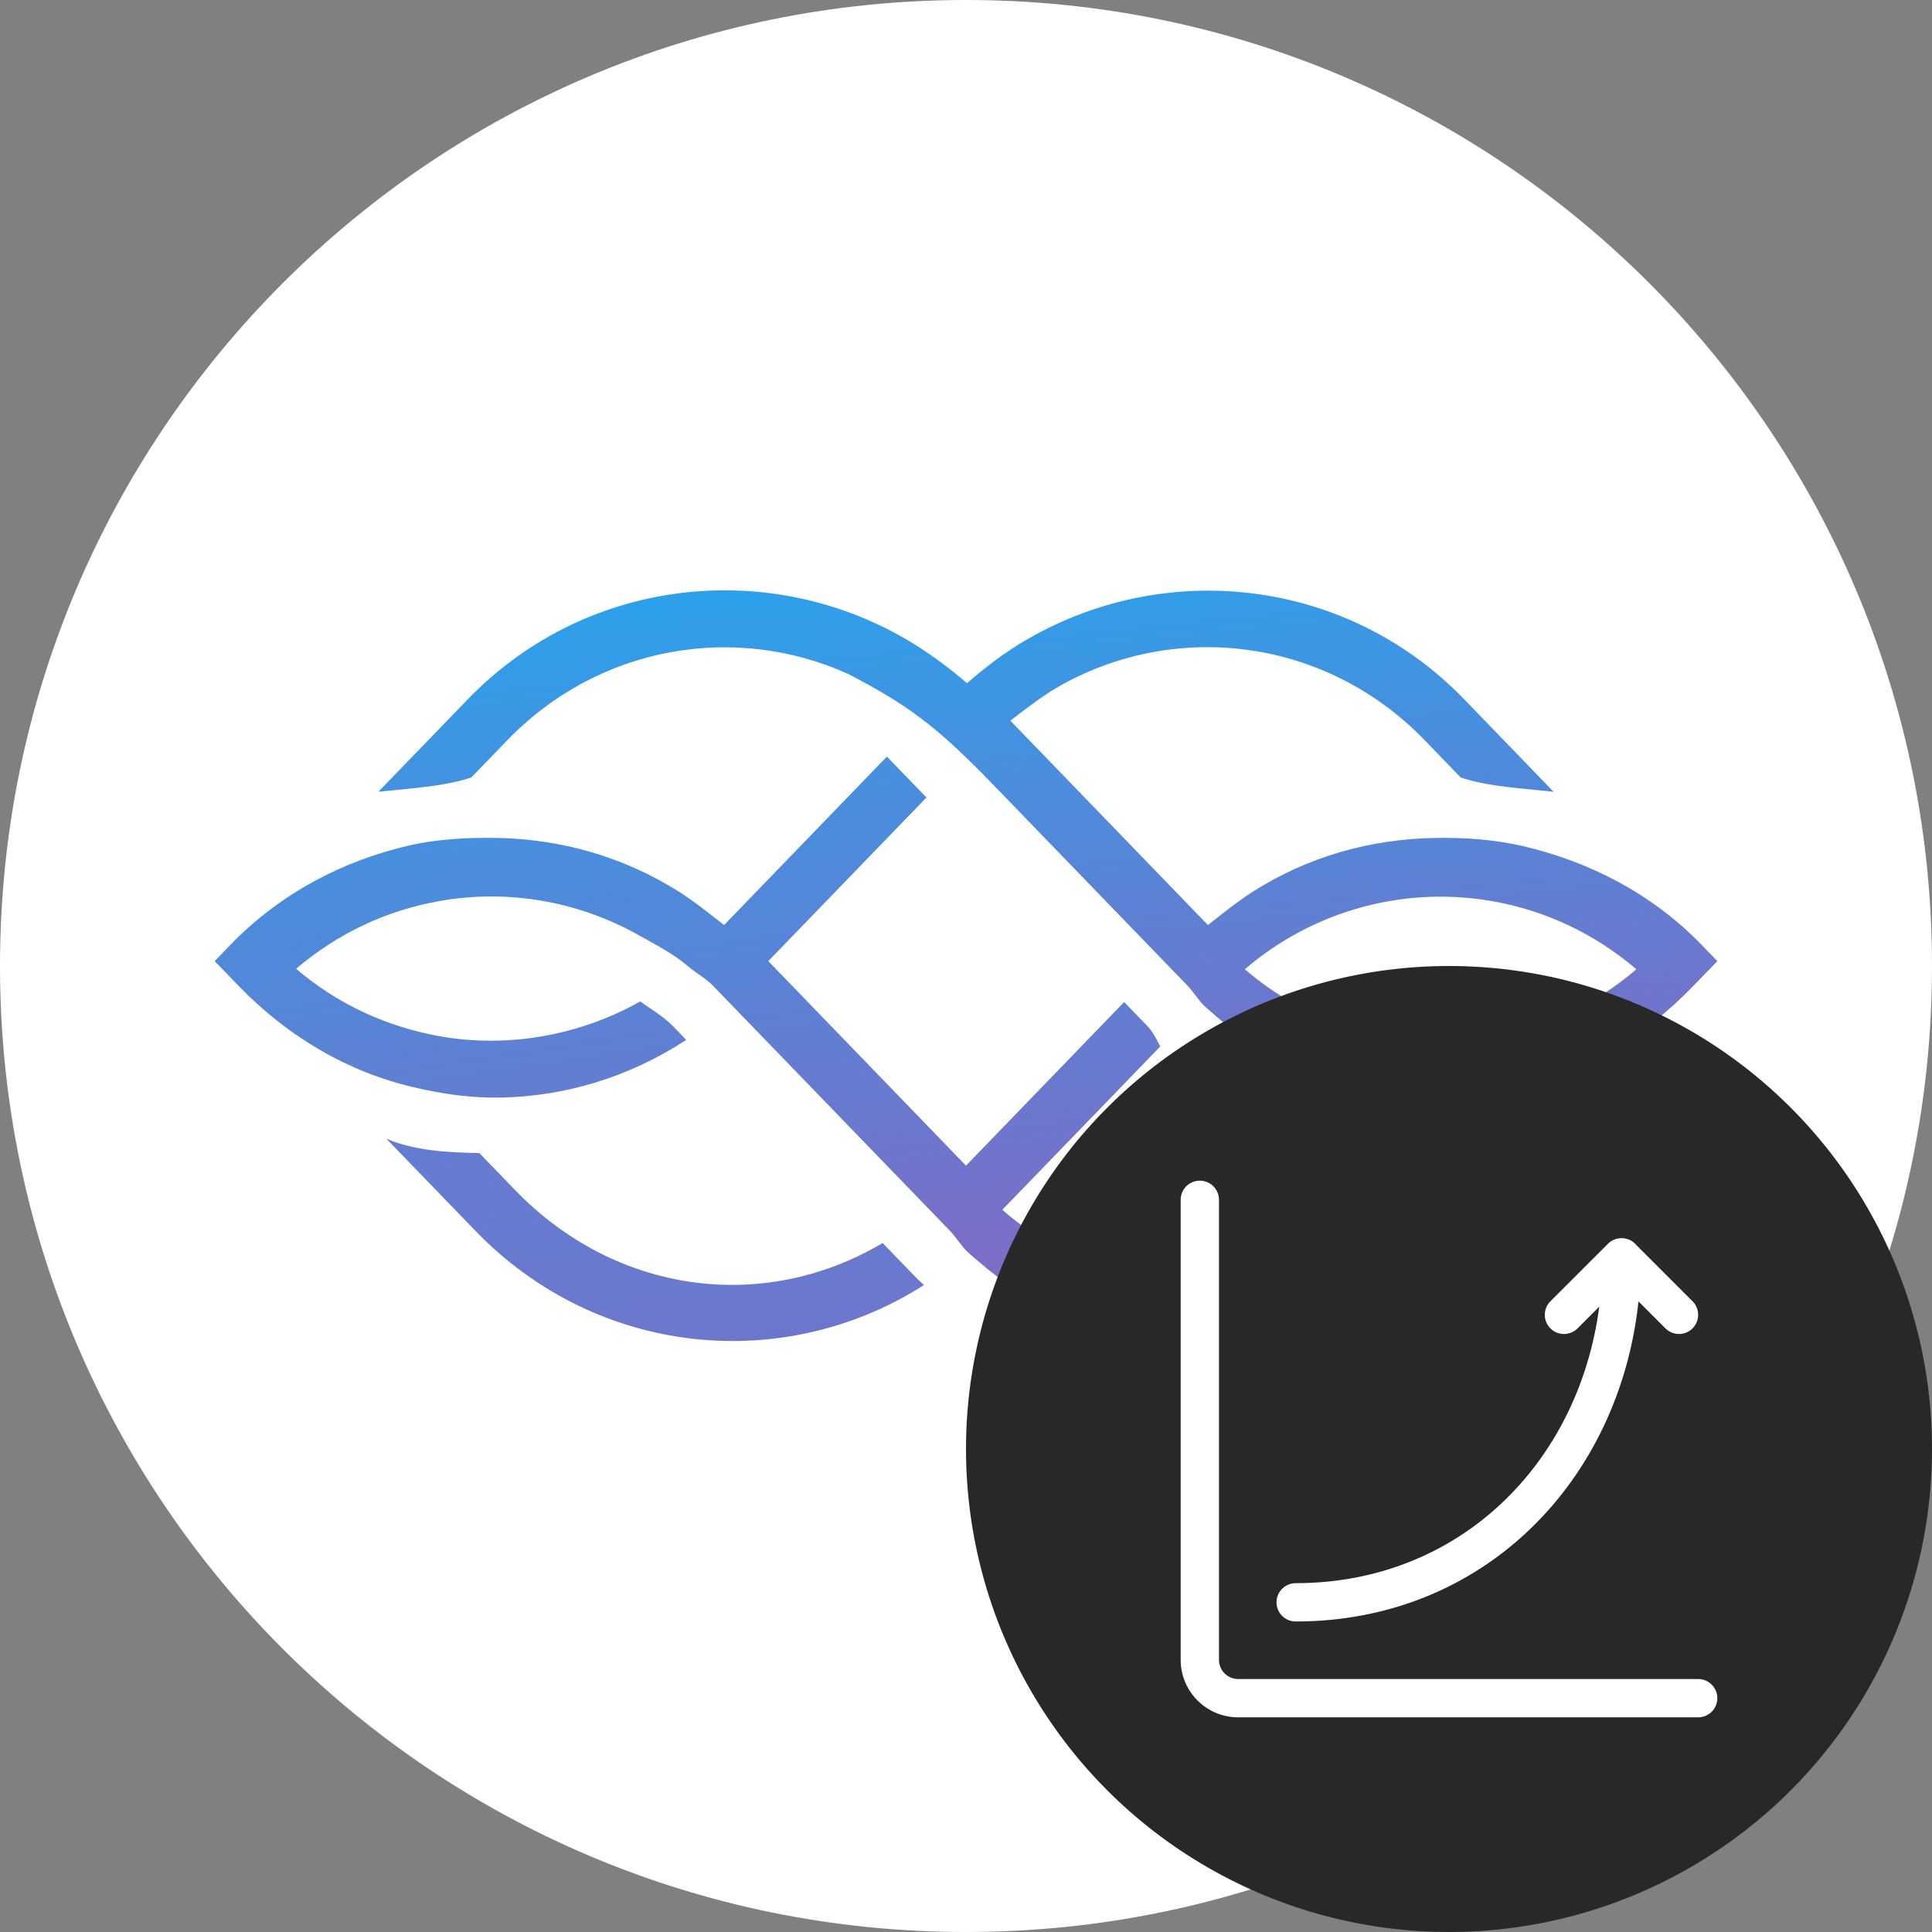
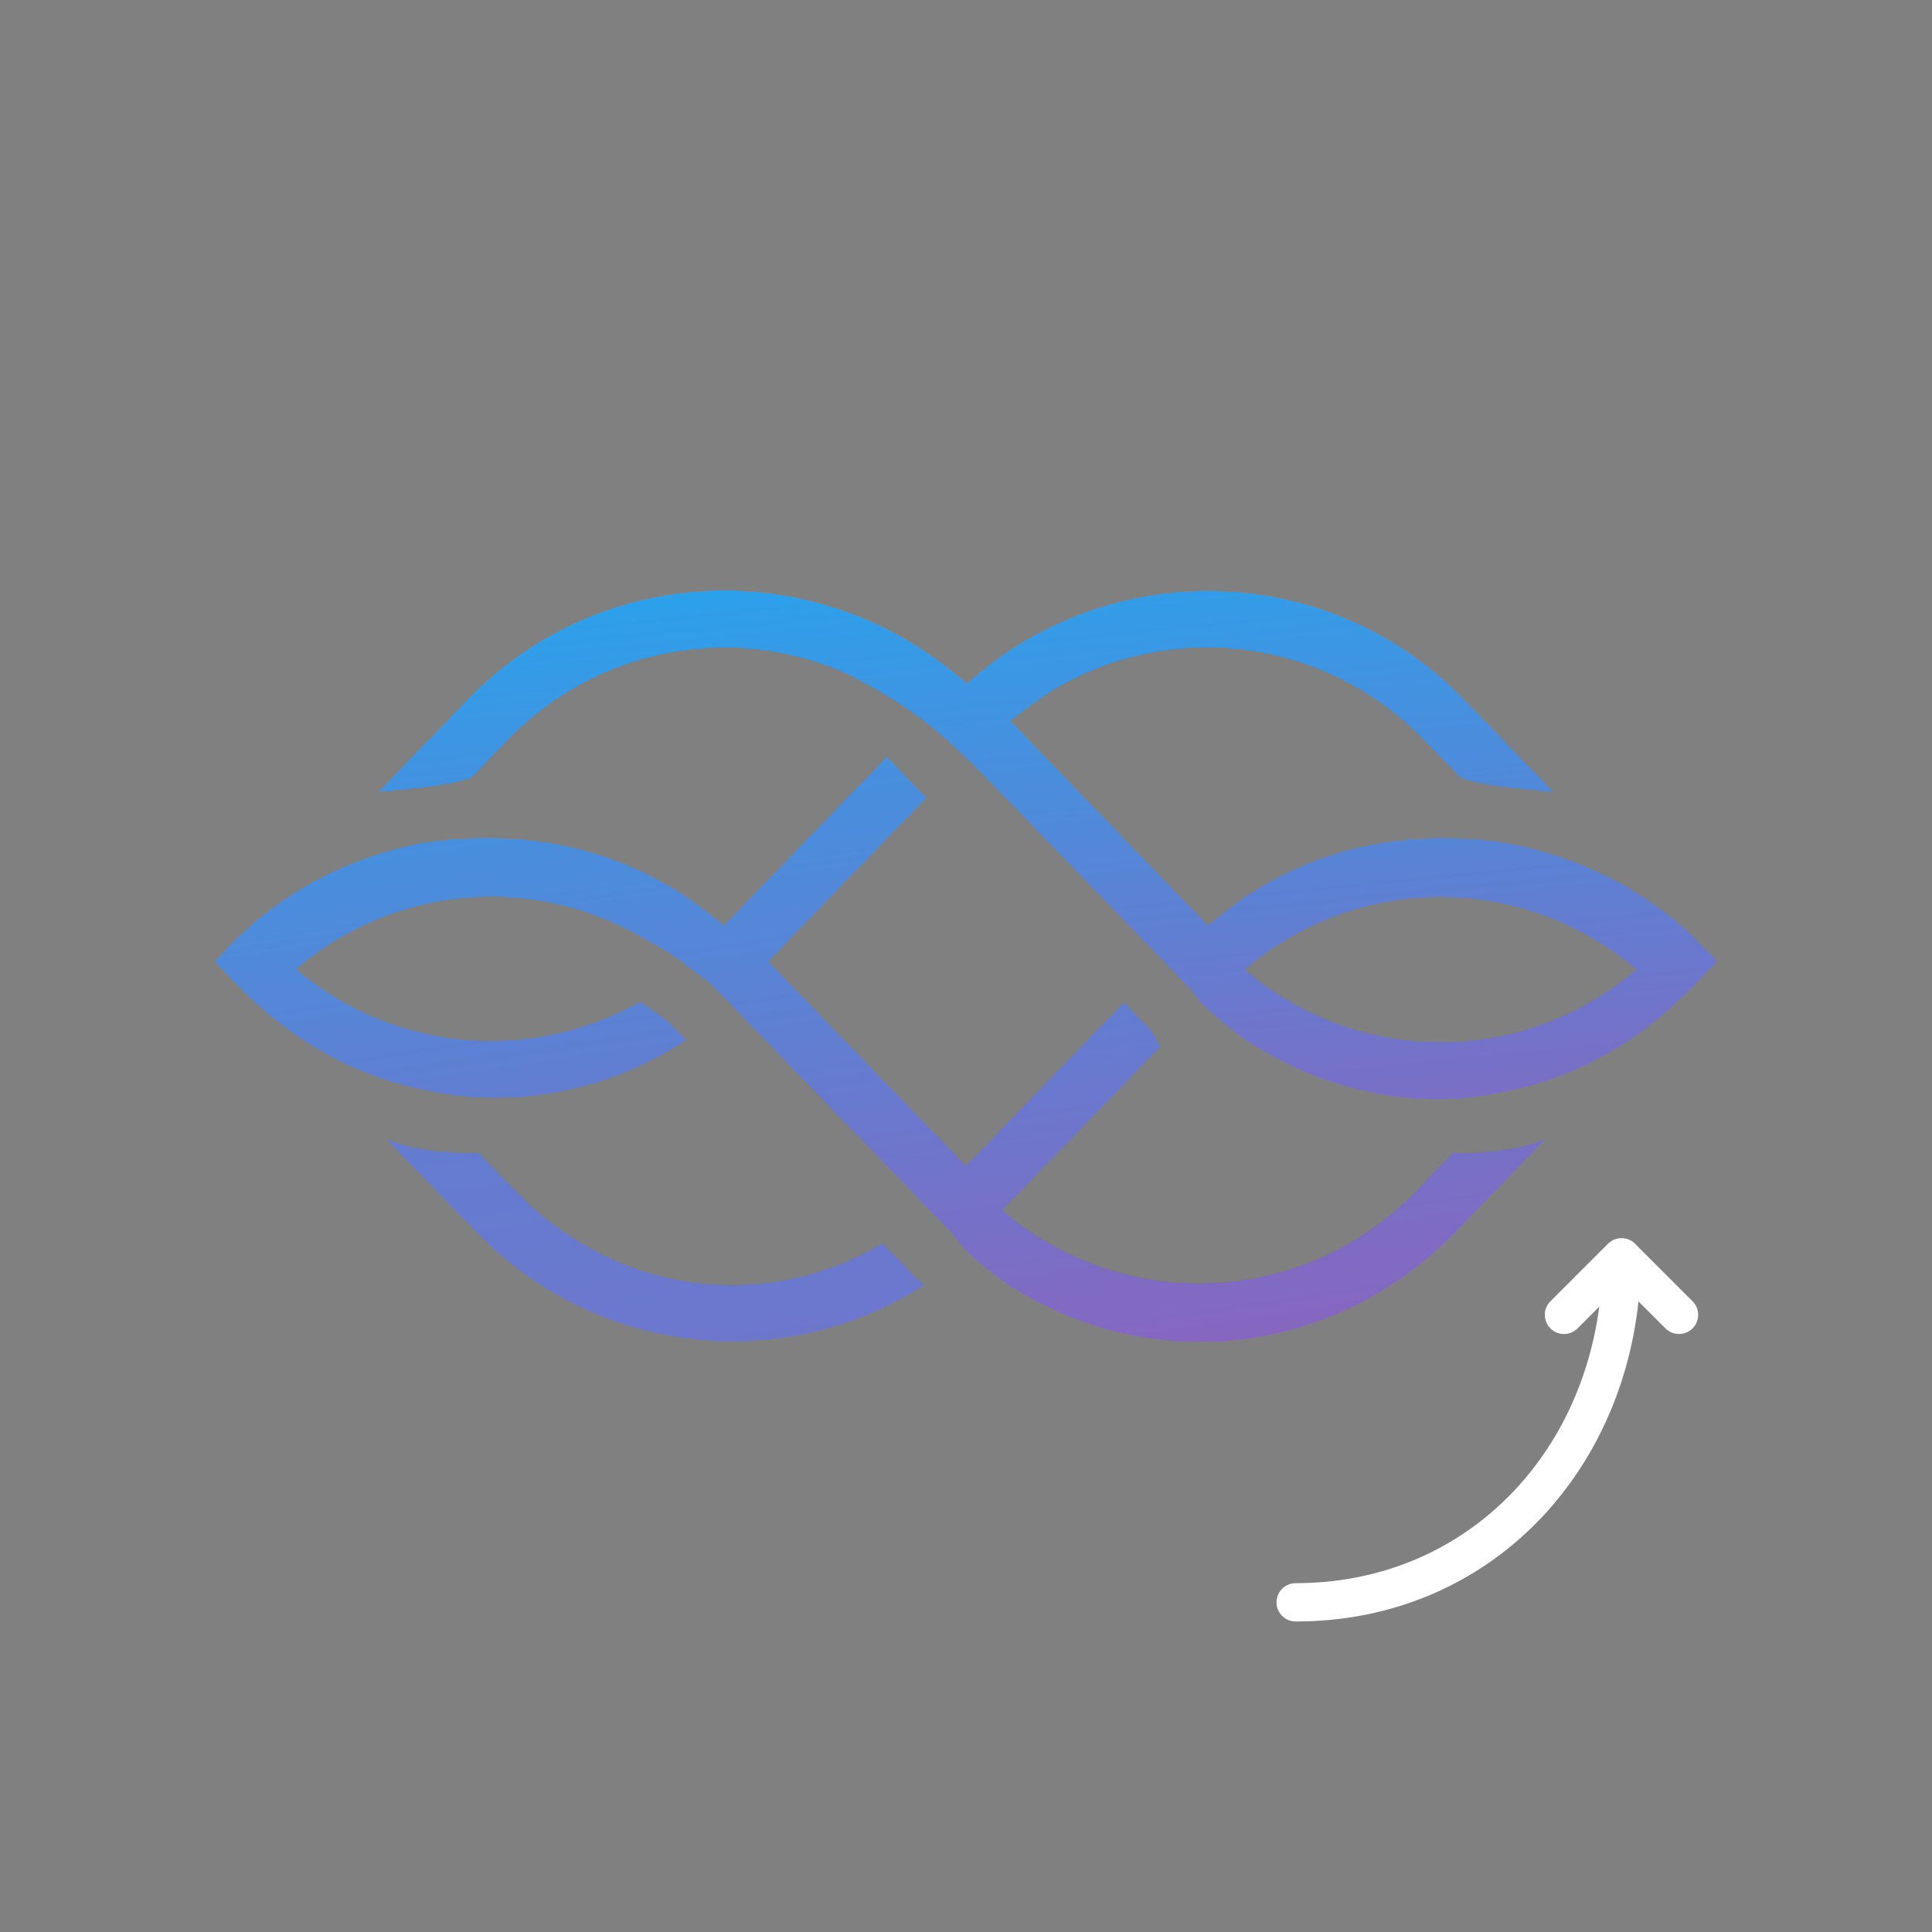
<svg xmlns="http://www.w3.org/2000/svg" width="36" height="36" viewBox="0 0 36 36" fill="none">
  <rect x="0" y="0" width="36" height="36" fill="#808080" stroke="none" />
-   <path d="M18 36C27.941 36 36 27.941 36 18C36 8.059 27.941 0 18 0C8.059 0 0 8.059 0 18C0 27.941 8.059 36 18 36Z" fill="white" />
  <path d="M16.968 23.702L16.447 23.162C14.196 24.493 11.451 24.092 9.6 22.177L8.931 21.485C8.334 21.478 7.705 21.437 7.198 21.217L8.863 22.939C11.125 25.279 14.603 25.615 17.216 23.945C17.13 23.867 17.049 23.786 16.968 23.702Z" fill="url(#paint0_linear_3025_55)" />
  <path d="M12.547 19.128C12.366 18.941 12.135 18.808 11.93 18.661C10.783 19.304 9.447 19.533 8.189 19.308C7.234 19.137 6.305 18.726 5.518 18.052C6.305 17.379 7.22 16.963 8.175 16.792C9.433 16.566 10.748 16.779 11.895 17.422C12.214 17.601 12.556 17.775 12.841 18.022C12.981 18.14 13.153 18.231 13.284 18.366L17.705 22.939C17.824 23.063 17.911 23.22 18.036 23.334C18.31 23.575 18.541 23.773 18.839 23.965C21.451 25.634 24.874 25.279 27.136 22.939L28.801 21.217C28.294 21.437 27.665 21.477 27.068 21.485L26.399 22.177C24.548 24.092 21.734 24.421 19.552 23.162C19.247 22.987 18.996 22.824 18.678 22.542L21.623 19.496C21.614 19.505 21.512 19.256 21.389 19.128L20.947 18.671L18 21.72L14.316 17.909L17.263 14.86L16.526 14.098L13.492 17.237C13.324 17.106 12.972 16.821 12.677 16.632C11.632 15.966 10.468 15.639 9.277 15.614C8.727 15.604 8.147 15.632 7.609 15.758C6.403 16.038 5.232 16.635 4.295 17.604L4 17.909L4.442 18.366C5.379 19.336 6.504 19.98 7.71 20.26C8.248 20.387 8.782 20.462 9.331 20.452C10.522 20.427 11.703 20.084 12.787 19.377L12.547 19.128Z" fill="url(#paint1_linear_3025_55)" />
  <path fill-rule="evenodd" clip-rule="evenodd" d="M15.8 12.556C13.703 11.61 11.166 12.021 9.453 13.793L8.784 14.485C8.4 14.621 7.885 14.672 7.335 14.725C7.241 14.734 7.147 14.743 7.051 14.753L8.716 13.031C10.978 10.691 14.502 10.384 17.115 12.053C17.413 12.245 17.745 12.49 18.019 12.731C18.293 12.49 18.597 12.255 18.895 12.063C21.507 10.394 25.022 10.691 27.284 13.031L28.949 14.754C28.85 14.743 28.752 14.734 28.655 14.724C28.109 14.671 27.598 14.621 27.216 14.485L26.547 13.793C24.697 11.878 21.882 11.549 19.701 12.808C19.43 12.964 19.085 13.23 18.892 13.379C18.868 13.397 18.846 13.414 18.827 13.429L22.508 17.237C22.535 17.216 22.565 17.192 22.6 17.164C22.787 17.016 23.084 16.782 23.333 16.622C24.378 15.956 25.533 15.638 26.724 15.614C27.274 15.603 27.845 15.641 28.382 15.767C29.587 16.048 30.768 16.635 31.705 17.604L32 17.909L31.558 18.366C30.621 19.336 29.519 19.994 28.313 20.275C27.776 20.401 27.264 20.491 26.715 20.48C25.524 20.456 24.35 20.101 23.305 19.434C23.011 19.245 22.743 19.01 22.472 18.772C22.398 18.707 22.337 18.627 22.277 18.548C22.229 18.485 22.181 18.423 22.127 18.366L18.504 14.619C17.45 13.529 16.912 13.133 15.8 12.556ZM30.491 18.061C29.704 17.388 28.784 16.967 27.829 16.796C26.571 16.57 25.254 16.781 24.107 17.424C23.788 17.603 23.482 17.814 23.196 18.061C23.482 18.308 23.788 18.52 24.107 18.699C25.254 19.342 26.571 19.552 27.829 19.327C28.784 19.156 29.704 18.735 30.491 18.061Z" fill="url(#paint2_linear_3025_55)" />
-   <circle cx="27" cy="27" r="9" fill="#282828" />
-   <path d="M22.714 22.357C22.714 22.16 22.554 22 22.357 22C22.16 22 22 22.16 22 22.357V30.929C22 31.52 22.48 32 23.071 32H31.643C31.84 32 32 31.84 32 31.643C32 31.446 31.84 31.286 31.643 31.286H23.071C22.874 31.286 22.714 31.126 22.714 30.929V22.357Z" fill="white" />
  <path d="M29.962 23.176C30.037 23.101 30.137 23.066 30.236 23.072C30.34 23.077 30.432 23.127 30.494 23.203L31.538 24.247C31.678 24.387 31.677 24.613 31.538 24.752C31.398 24.892 31.172 24.892 31.033 24.752L30.531 24.25C30.174 27.586 27.657 30.214 24.143 30.214C23.946 30.214 23.786 30.055 23.786 29.857C23.786 29.66 23.946 29.5 24.143 29.5C27.182 29.5 29.414 27.281 29.8 24.347L29.395 24.753C29.255 24.892 29.029 24.892 28.89 24.753C28.75 24.613 28.75 24.387 28.89 24.247L29.962 23.176Z" fill="white" />
  <defs>
    <linearGradient id="paint0_linear_3025_55" x1="-54.415" y1="-4.371" x2="-46.638" y2="56.614" gradientUnits="userSpaceOnUse">
      <stop stop-color="#22A7F0" />
      <stop offset="1" stop-color="#9B59B6" />
    </linearGradient>
    <linearGradient id="paint1_linear_3025_55" x1="-7.886" y1="11.358" x2="-4.694" y2="32.797" gradientUnits="userSpaceOnUse">
      <stop stop-color="#22A7F0" />
      <stop offset="1" stop-color="#9B59B6" />
    </linearGradient>
    <linearGradient id="paint2_linear_3025_55" x1="-5.759" y1="11.475" x2="-4.138" y2="28.03" gradientUnits="userSpaceOnUse">
      <stop stop-color="#22A7F0" />
      <stop offset="1" stop-color="#9B59B6" />
    </linearGradient>
  </defs>
</svg>